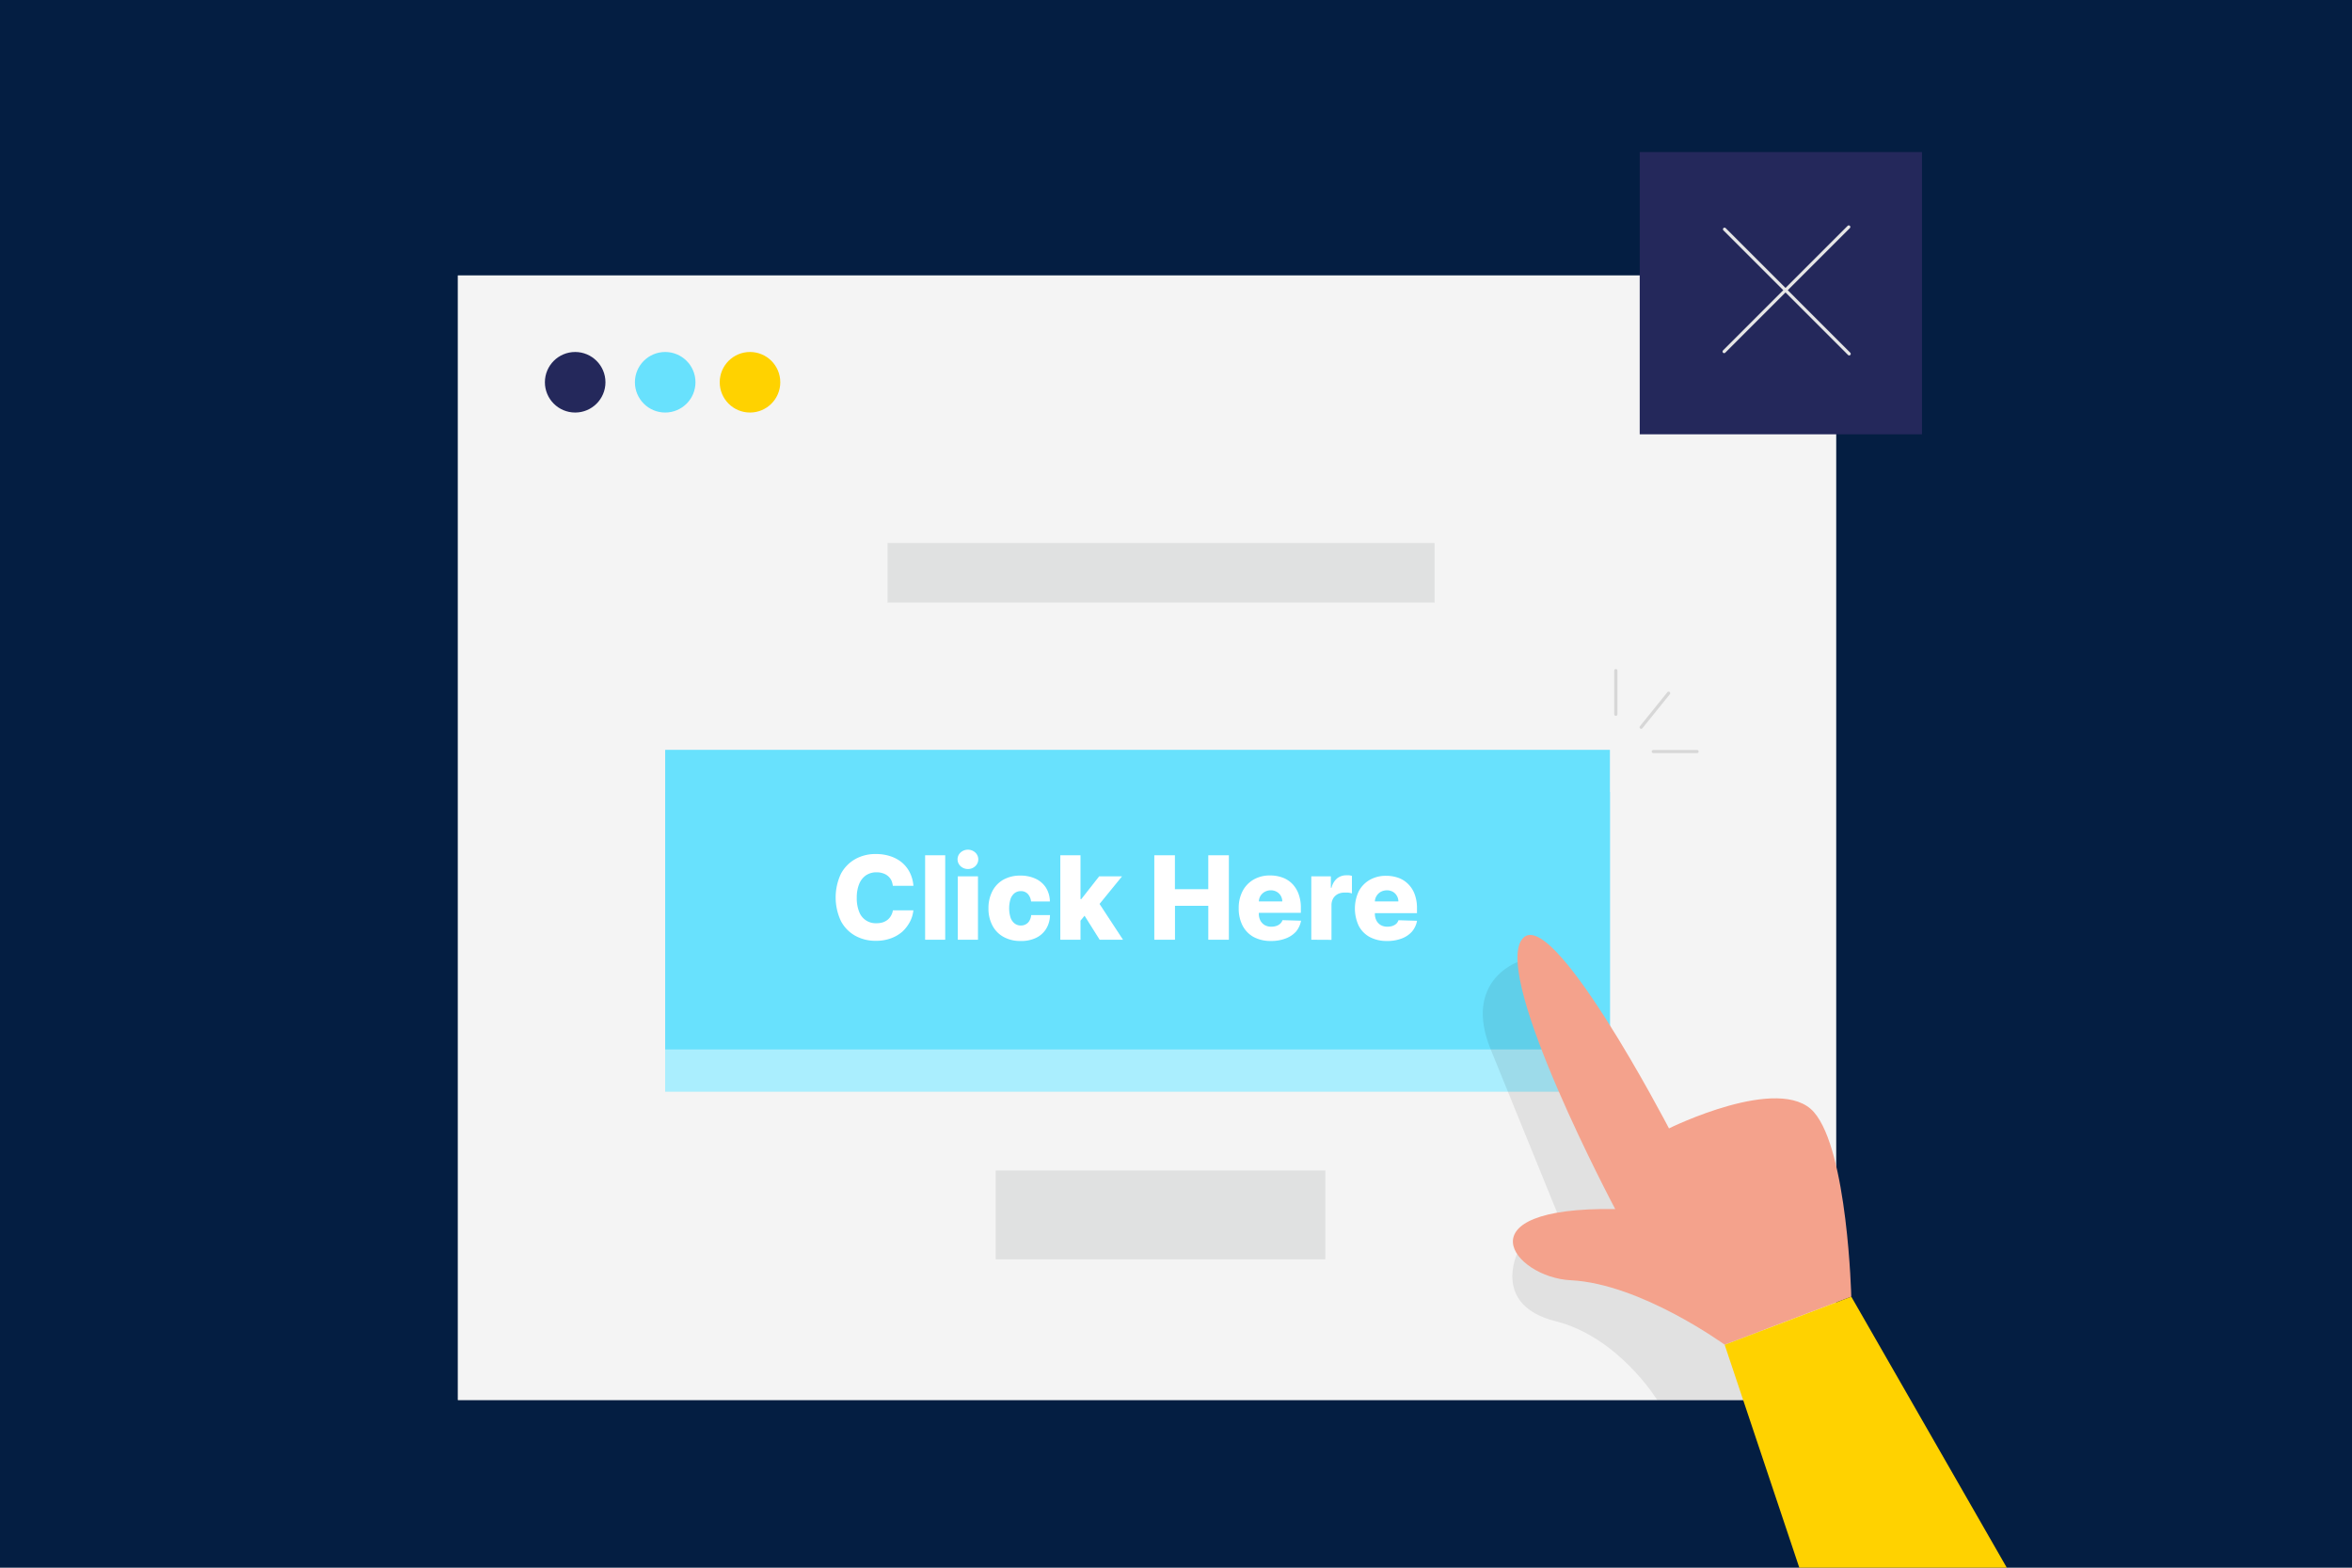
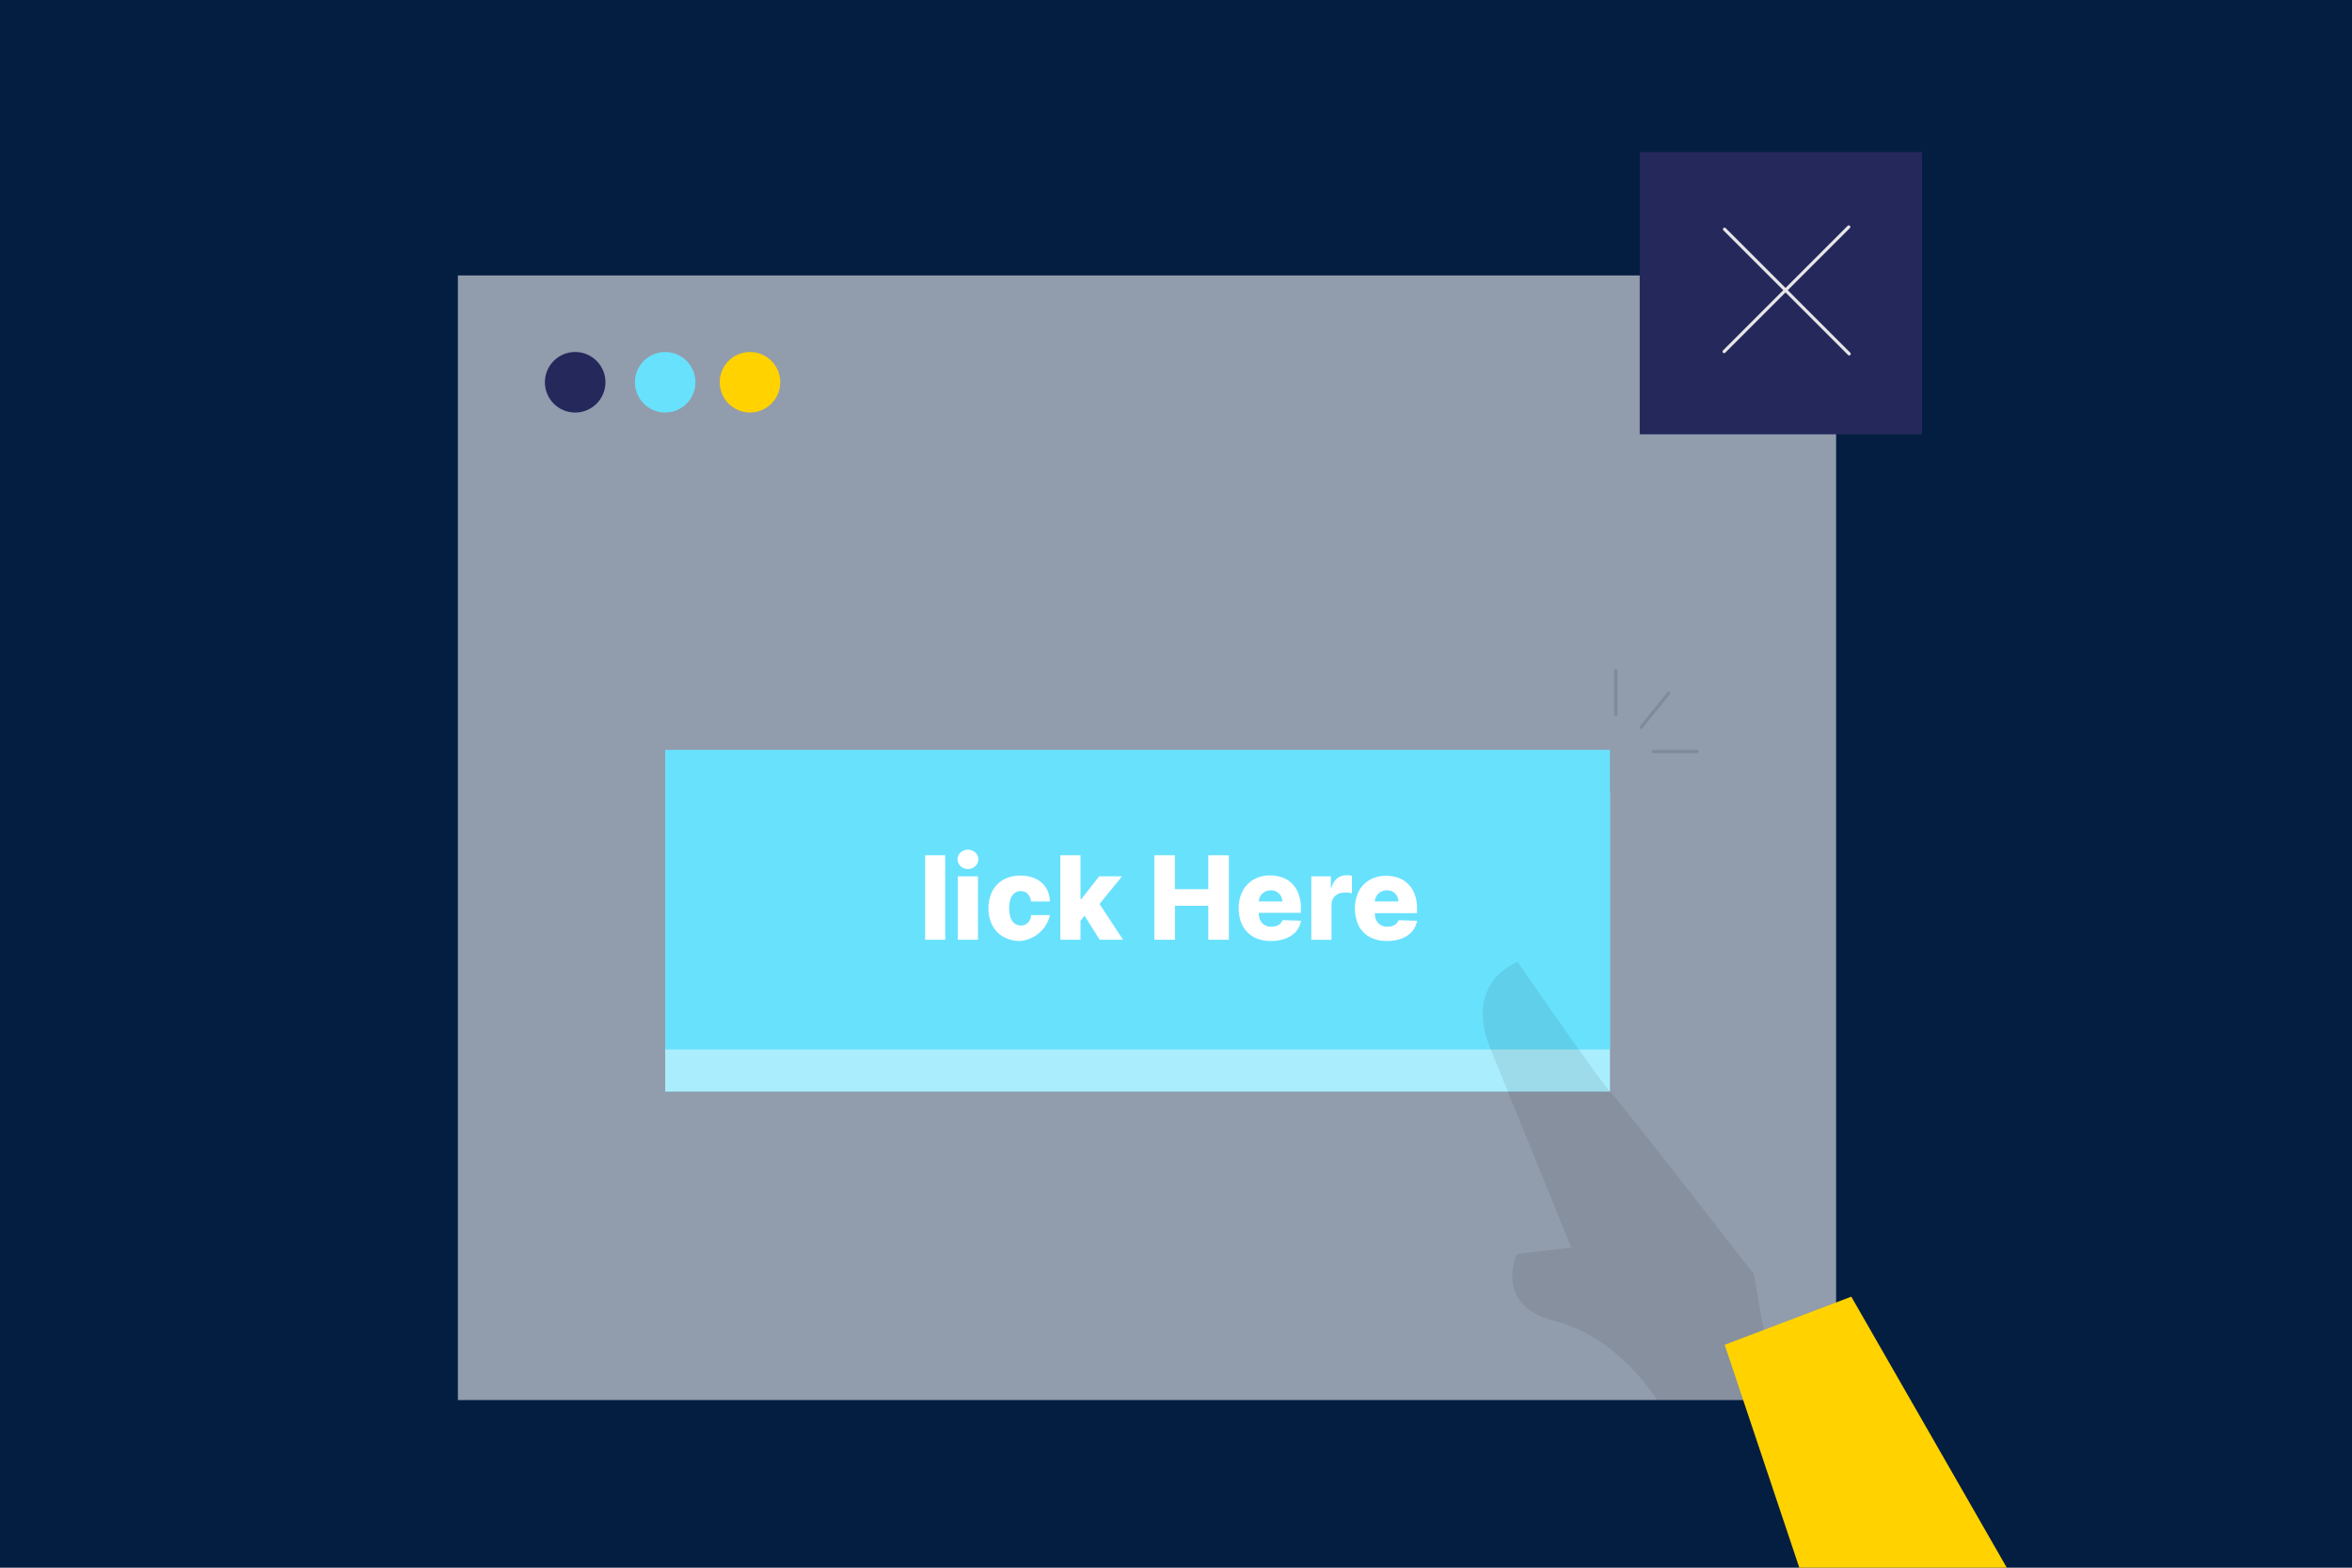
<svg xmlns="http://www.w3.org/2000/svg" id="Ebene_1" data-name="Ebene 1" viewBox="0 0 1500 1000">
  <defs>
    <style> .cls-1 { fill: #041e42; } .cls-2 { fill: #e6e6e6; } .cls-3, .cls-6, .cls-9 { fill: #fff; } .cls-12, .cls-13, .cls-3, .cls-6, .cls-8 { isolation: isolate; } .cls-3 { opacity: 0.56; } .cls-4 { fill: #24285b; } .cls-5 { fill: #68e1fd; } .cls-13, .cls-6 { opacity: 0.44; } .cls-7 { fill: #ffd200; } .cls-8 { opacity: 0.08; } .cls-10 { fill: #f4a28c; } .cls-11, .cls-12 { fill: none; stroke-linecap: round; stroke-linejoin: round; stroke-width: 2.03px; } .cls-11 { stroke: #e6e6e6; } .cls-12 { stroke: #000; opacity: 0.12; } .cls-13 { fill: #c7c9c9; } </style>
  </defs>
  <g>
    <rect class="cls-1" x="-2680.5" y="-1654.5" width="5067" height="4126" />
    <path d="M2386-1654V2471H-2680V-1654H2386m1-1H-2681V2472H2387V-1655Z" />
  </g>
-   <rect class="cls-2" x="292.02" y="175.7" width="878.97" height="717.37" />
  <rect class="cls-3" x="292.02" y="175.7" width="878.97" height="717.37" />
  <circle class="cls-4" cx="366.82" cy="243.84" r="19.31" />
  <rect class="cls-5" x="424.23" y="505.15" width="602.5" height="191.11" />
  <rect class="cls-6" x="424.23" y="505.15" width="602.5" height="191.11" />
  <circle class="cls-5" cx="424.23" cy="243.84" r="19.31" />
  <circle class="cls-7" cx="478.32" cy="243.84" r="19.31" />
  <rect class="cls-5" x="424.23" y="478.31" width="602.5" height="191.11" />
  <path class="cls-8" d="M967.88,613.67s-35,12.09-17.17,55.75,51.42,126.43,51.42,126.43l-34.6,4s-15.72,32.84,24.52,42.92,64.86,50.27,64.86,50.27h76l-14.5-80.45s-86.1-110.84-91.7-116.36S967.88,613.67,967.88,613.67Z" />
-   <path class="cls-9" d="M582.54,565.06H569.41a12.32,12.32,0,0,0-1-3.63,9,9,0,0,0-5.35-4.38,12,12,0,0,0-4-.62,11.75,11.75,0,0,0-6.74,1.89,12.35,12.35,0,0,0-4.38,5.56,22.77,22.77,0,0,0-1.53,8.76,23.1,23.1,0,0,0,1.53,9,11.2,11.2,0,0,0,11,7.27,13.81,13.81,0,0,0,3.94-.52,9.83,9.83,0,0,0,3.11-1.62,8.86,8.86,0,0,0,2.24-2.63,9.94,9.94,0,0,0,1.22-3.46H582.5a19.77,19.77,0,0,1-2.06,7.05,24.13,24.13,0,0,1-4.73,6.35,22.78,22.78,0,0,1-7.31,4.38,27.13,27.13,0,0,1-9.85,1.66,26.42,26.42,0,0,1-13.14-3.24,22.9,22.9,0,0,1-9.11-9.37,35.52,35.52,0,0,1,0-30.13,23.53,23.53,0,0,1,9.2-9.41,26.16,26.16,0,0,1,13.13-3.2,28.47,28.47,0,0,1,9.07,1.36A22.25,22.25,0,0,1,575,550a20.35,20.35,0,0,1,5.13,6.35A23,23,0,0,1,582.54,565.06Z" />
  <path class="cls-9" d="M602.82,545.57v53.87H590V545.57Z" />
  <path class="cls-9" d="M617.32,554.33a6.76,6.76,0,0,1-4.69-1.79,5.93,5.93,0,0,1-.41-8.36c.13-.14.27-.27.41-.4a7,7,0,0,1,9.33,0,5.91,5.91,0,0,1,.41,8.35l-.41.41A6.61,6.61,0,0,1,617.32,554.33Zm-6.48,45.11V559h12.87v40.42Z" />
-   <path class="cls-9" d="M650.86,600.23a21.6,21.6,0,0,1-11-2.68,17.44,17.44,0,0,1-7-7.31,22.69,22.69,0,0,1-2.46-10.82,23.28,23.28,0,0,1,2.46-10.9,17.73,17.73,0,0,1,7-7.36,21.74,21.74,0,0,1,10.91-2.63,22.29,22.29,0,0,1,9.81,2.06,15.58,15.58,0,0,1,6.52,5.7,16.91,16.91,0,0,1,2.46,8.75h-12a8.34,8.34,0,0,0-2.11-4.86,5.93,5.93,0,0,0-4.38-1.75,6.49,6.49,0,0,0-3.94,1.23,8.14,8.14,0,0,0-2.62,3.68,20.23,20.23,0,0,0,0,12.08,8.14,8.14,0,0,0,2.62,3.68,6.51,6.51,0,0,0,3.94,1.27,6.23,6.23,0,0,0,3.16-.79,5.89,5.89,0,0,0,2.28-2.23,8.62,8.62,0,0,0,1.13-3.63h12a17.09,17.09,0,0,1-2.45,8.75,15.19,15.19,0,0,1-6.48,5.79A21.5,21.5,0,0,1,650.86,600.23Z" />
+   <path class="cls-9" d="M650.86,600.23a21.6,21.6,0,0,1-11-2.68,17.44,17.44,0,0,1-7-7.31,22.69,22.69,0,0,1-2.46-10.82,23.28,23.28,0,0,1,2.46-10.9,17.73,17.73,0,0,1,7-7.36,21.74,21.74,0,0,1,10.91-2.63,22.29,22.29,0,0,1,9.81,2.06,15.58,15.58,0,0,1,6.52,5.7,16.91,16.91,0,0,1,2.46,8.75h-12a8.34,8.34,0,0,0-2.11-4.86,5.93,5.93,0,0,0-4.38-1.75,6.49,6.49,0,0,0-3.94,1.23,8.14,8.14,0,0,0-2.62,3.68,20.23,20.23,0,0,0,0,12.08,8.14,8.14,0,0,0,2.62,3.68,6.51,6.51,0,0,0,3.94,1.27,6.23,6.23,0,0,0,3.16-.79,5.89,5.89,0,0,0,2.28-2.23,8.62,8.62,0,0,0,1.13-3.63h12A21.5,21.5,0,0,1,650.86,600.23Z" />
  <path class="cls-9" d="M676.22,599.44V545.57h12.87v53.87Zm11.6-10.6V573.51h1.8L701,559h14.59l-16.91,20.75h-3.41Zm13.49,10.6-10.55-16.78,8.45-9.15,17,25.93Z" />
  <path class="cls-9" d="M736.17,599.44V545.57h13.14v21.64h21.28V545.57h13.14v53.87H770.59V577.8H749.35v21.64Z" />
  <path class="cls-9" d="M810.49,600.23a22.76,22.76,0,0,1-11-2.54,17.56,17.56,0,0,1-7-7.19A23.66,23.66,0,0,1,790,579.38a23,23,0,0,1,2.49-11,18.1,18.1,0,0,1,7-7.31,20.55,20.55,0,0,1,10.59-2.63,22.59,22.59,0,0,1,7.89,1.36,16.8,16.8,0,0,1,6.21,4,18.26,18.26,0,0,1,4,6.49,24.59,24.59,0,0,1,1.45,8.75v3.24h-35V575H817.8a7.57,7.57,0,0,0-1-3.63,7,7,0,0,0-2.63-2.54,7.49,7.49,0,0,0-3.77-.92,8,8,0,0,0-3.85,1,7.54,7.54,0,0,0-2.72,2.63,7.62,7.62,0,0,0-1,3.72v7.58a9,9,0,0,0,1,4.38,7.31,7.31,0,0,0,2.76,2.89,8.26,8.26,0,0,0,4.38,1,9.64,9.64,0,0,0,3.06-.48,6.87,6.87,0,0,0,2.41-1.4,5.52,5.52,0,0,0,1.49-2.28l11.82.35a15,15,0,0,1-3.19,6.92,17,17,0,0,1-6.53,4.38A25.44,25.44,0,0,1,810.49,600.23Z" />
  <path class="cls-9" d="M836.28,599.44V559h12.48v7.27h.44a11.09,11.09,0,0,1,3.59-6,9.36,9.36,0,0,1,5.83-1.93h1.84a9.61,9.61,0,0,1,1.75.39v11.17a11.78,11.78,0,0,0-2.41-.52h-2.63a8.83,8.83,0,0,0-4.12,1,7.6,7.6,0,0,0-2.89,2.85,8.79,8.79,0,0,0-1,4.38v21.9Z" />
  <path class="cls-9" d="M884.45,600.23a22.72,22.72,0,0,1-10.94-2.54,17.09,17.09,0,0,1-7-7.19,26,26,0,0,1,0-21.89,18.13,18.13,0,0,1,7-7.32,20.57,20.57,0,0,1,10.6-2.62,22.71,22.71,0,0,1,7.88,1.35,16.84,16.84,0,0,1,6.18,4,17.8,17.8,0,0,1,4.07,6.48,25.14,25.14,0,0,1,1.45,8.76v3.24h-35V575h23.12a6.75,6.75,0,0,0-1-3.63,6.63,6.63,0,0,0-2.58-2.54,7.65,7.65,0,0,0-3.77-.92,8.39,8.39,0,0,0-3.9,1,7.4,7.4,0,0,0-2.67,2.63,6.72,6.72,0,0,0-1.05,3.72v7.58a9.11,9.11,0,0,0,1,4.38,7.38,7.38,0,0,0,2.76,2.89,8.28,8.28,0,0,0,4.38,1,9.63,9.63,0,0,0,3.11-.48,7.29,7.29,0,0,0,2.41-1.4A5.94,5.94,0,0,0,891.9,587l11.82.35a14.7,14.7,0,0,1-3.24,6.92,16.64,16.64,0,0,1-6.52,4.38A25.49,25.49,0,0,1,884.45,600.23Z" />
-   <path class="cls-10" d="M1030.11,771.24s-77.56-146-59.65-171.8,93.94,120.34,93.94,120.34,70.81-35,92.4-10.42,23.87,117.76,23.87,117.76l-80.75,30.65s-53.43-38.89-98.14-41.12C965.16,814.86,930.57,769.75,1030.11,771.24Z" />
  <polygon class="cls-7" points="1099.92 857.82 1170.99 1070.13 1285.03 1009.03 1180.67 827.12 1099.92 857.82" />
  <rect class="cls-4" x="1045.74" y="97" width="180.03" height="180.03" />
  <line class="cls-11" x1="1179.05" y1="144.78" x2="1099.57" y2="224.26" />
  <line class="cls-11" x1="1179.31" y1="225.71" x2="1099.83" y2="146.22" />
  <line class="cls-12" x1="1030.5" y1="455.62" x2="1030.5" y2="427.77" />
  <line class="cls-12" x1="1054.41" y1="479.4" x2="1082.31" y2="479.4" />
  <line class="cls-12" x1="1046.66" y1="463.9" x2="1064.18" y2="442.18" />
-   <rect class="cls-13" x="635.01" y="746.63" width="210.21" height="56.67" />
-   <rect class="cls-13" x="566.03" y="346.36" width="348.86" height="38.01" />
</svg>